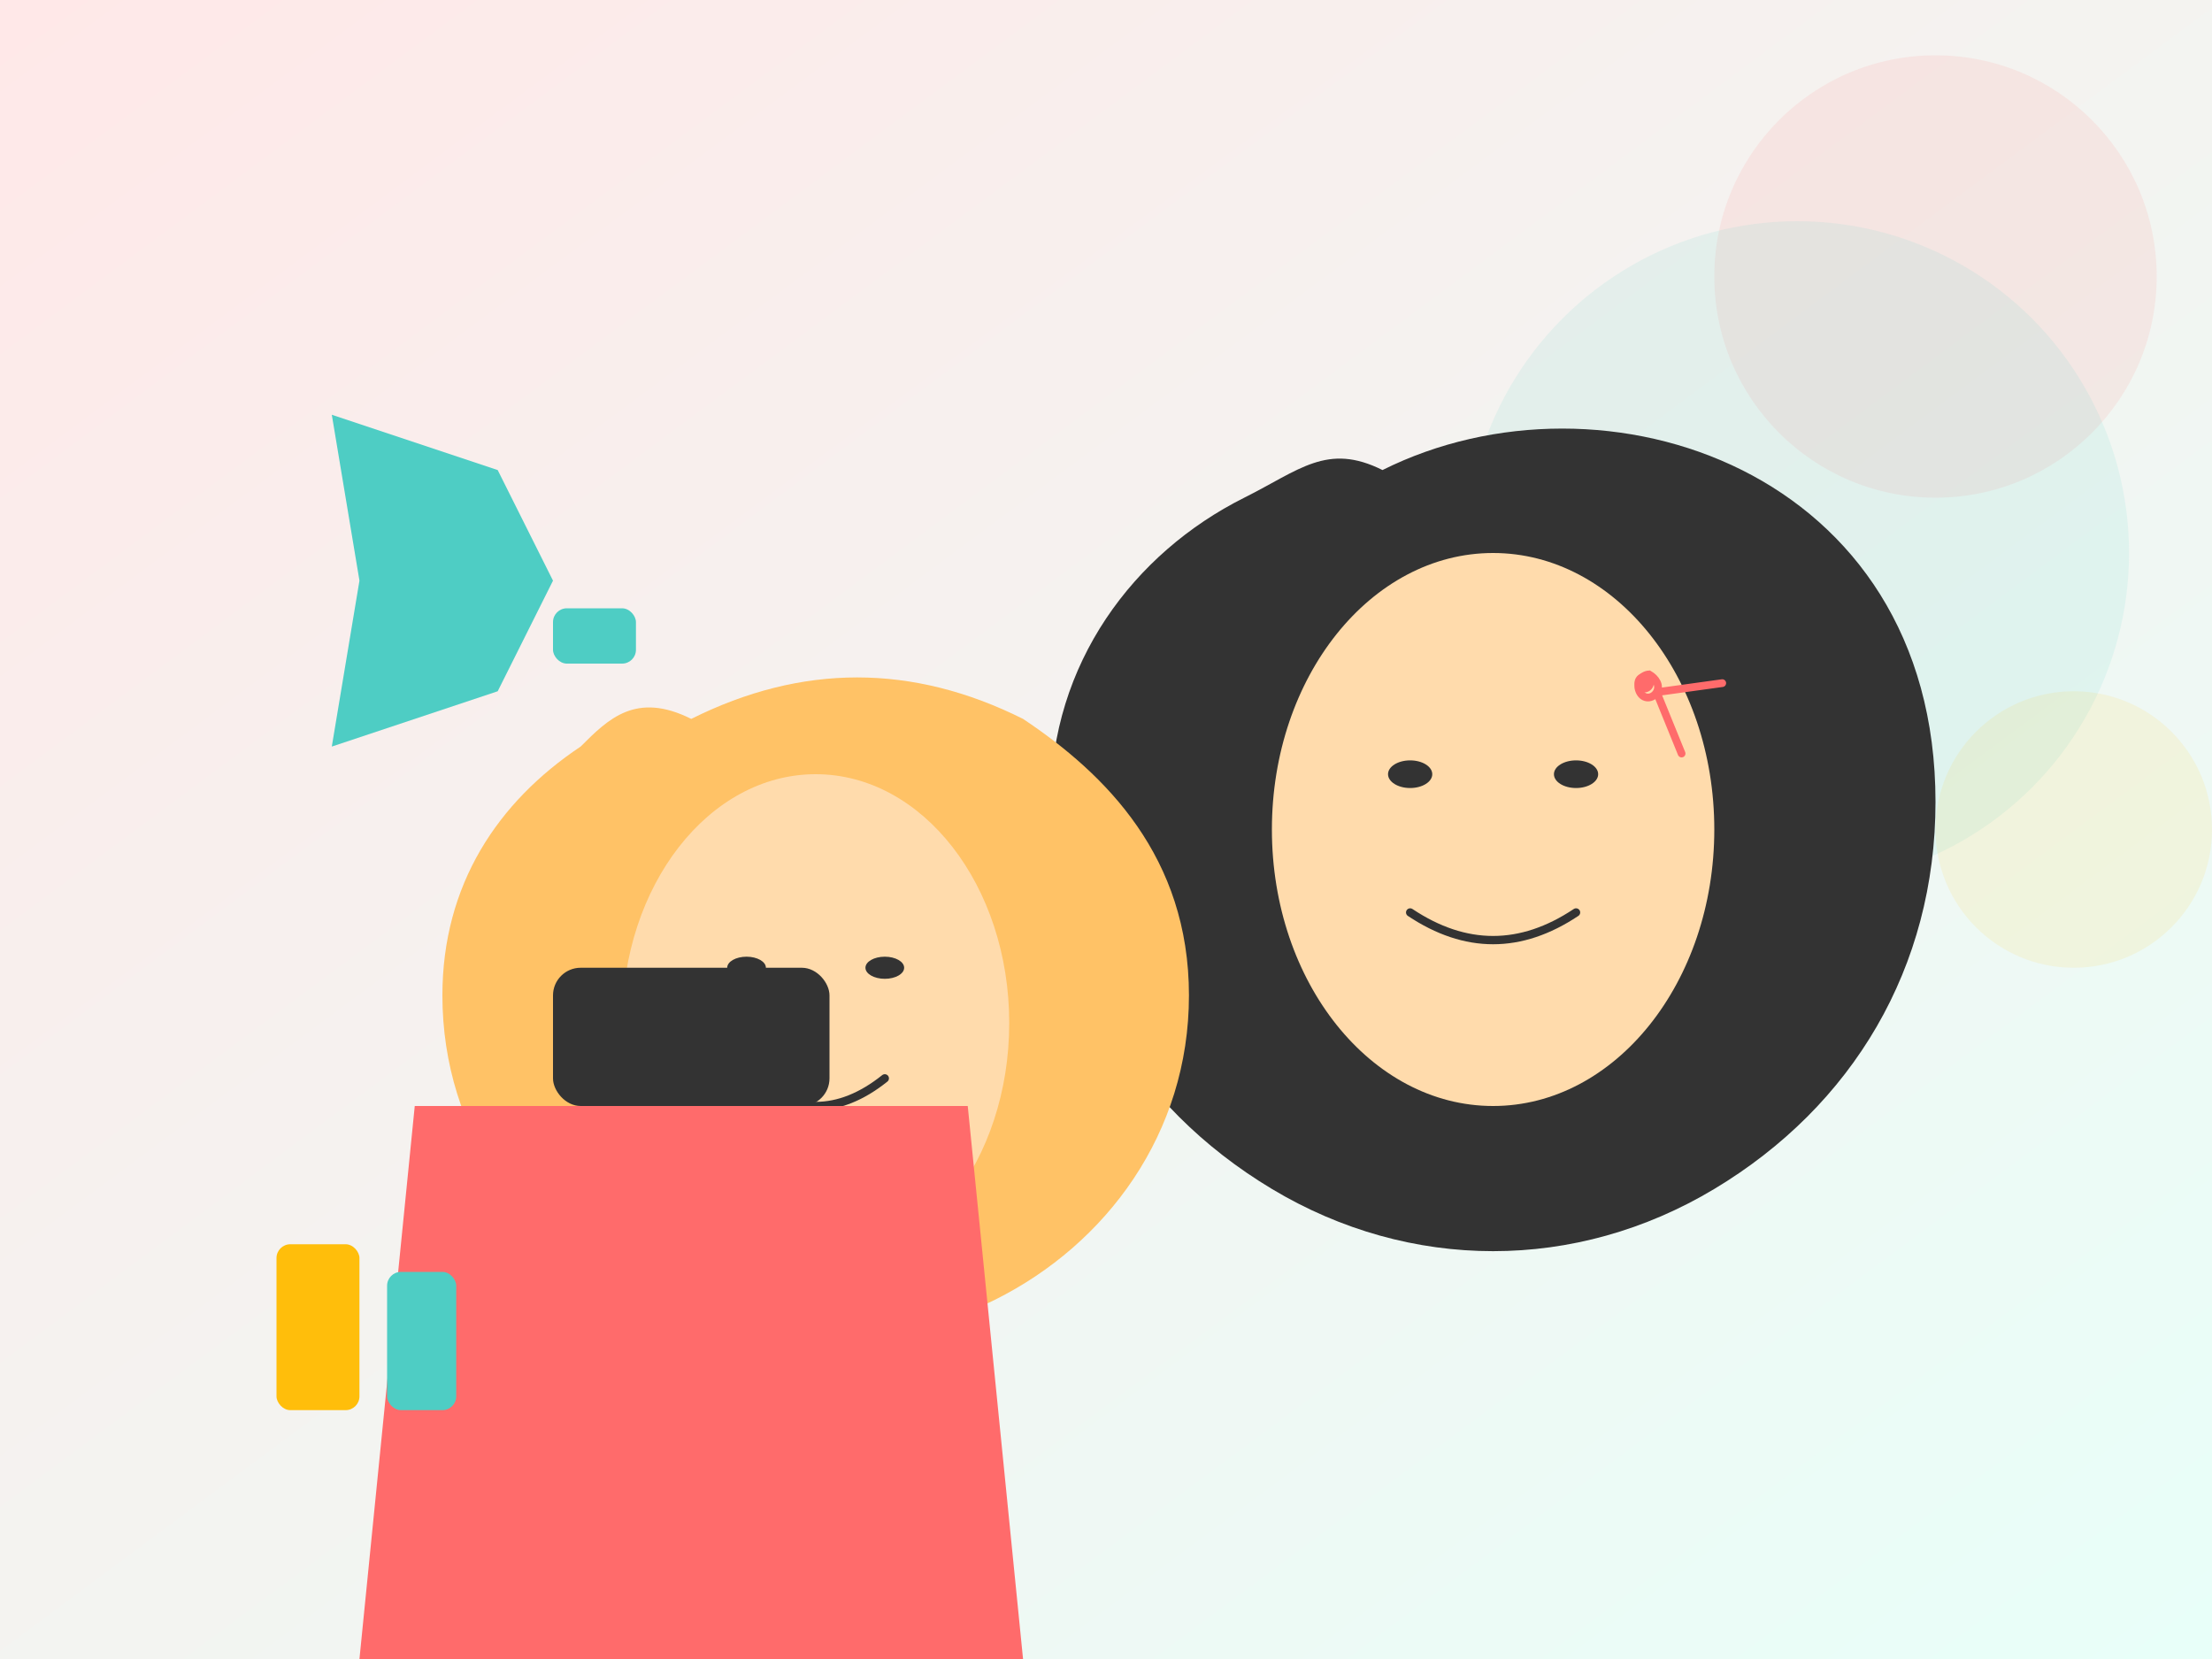
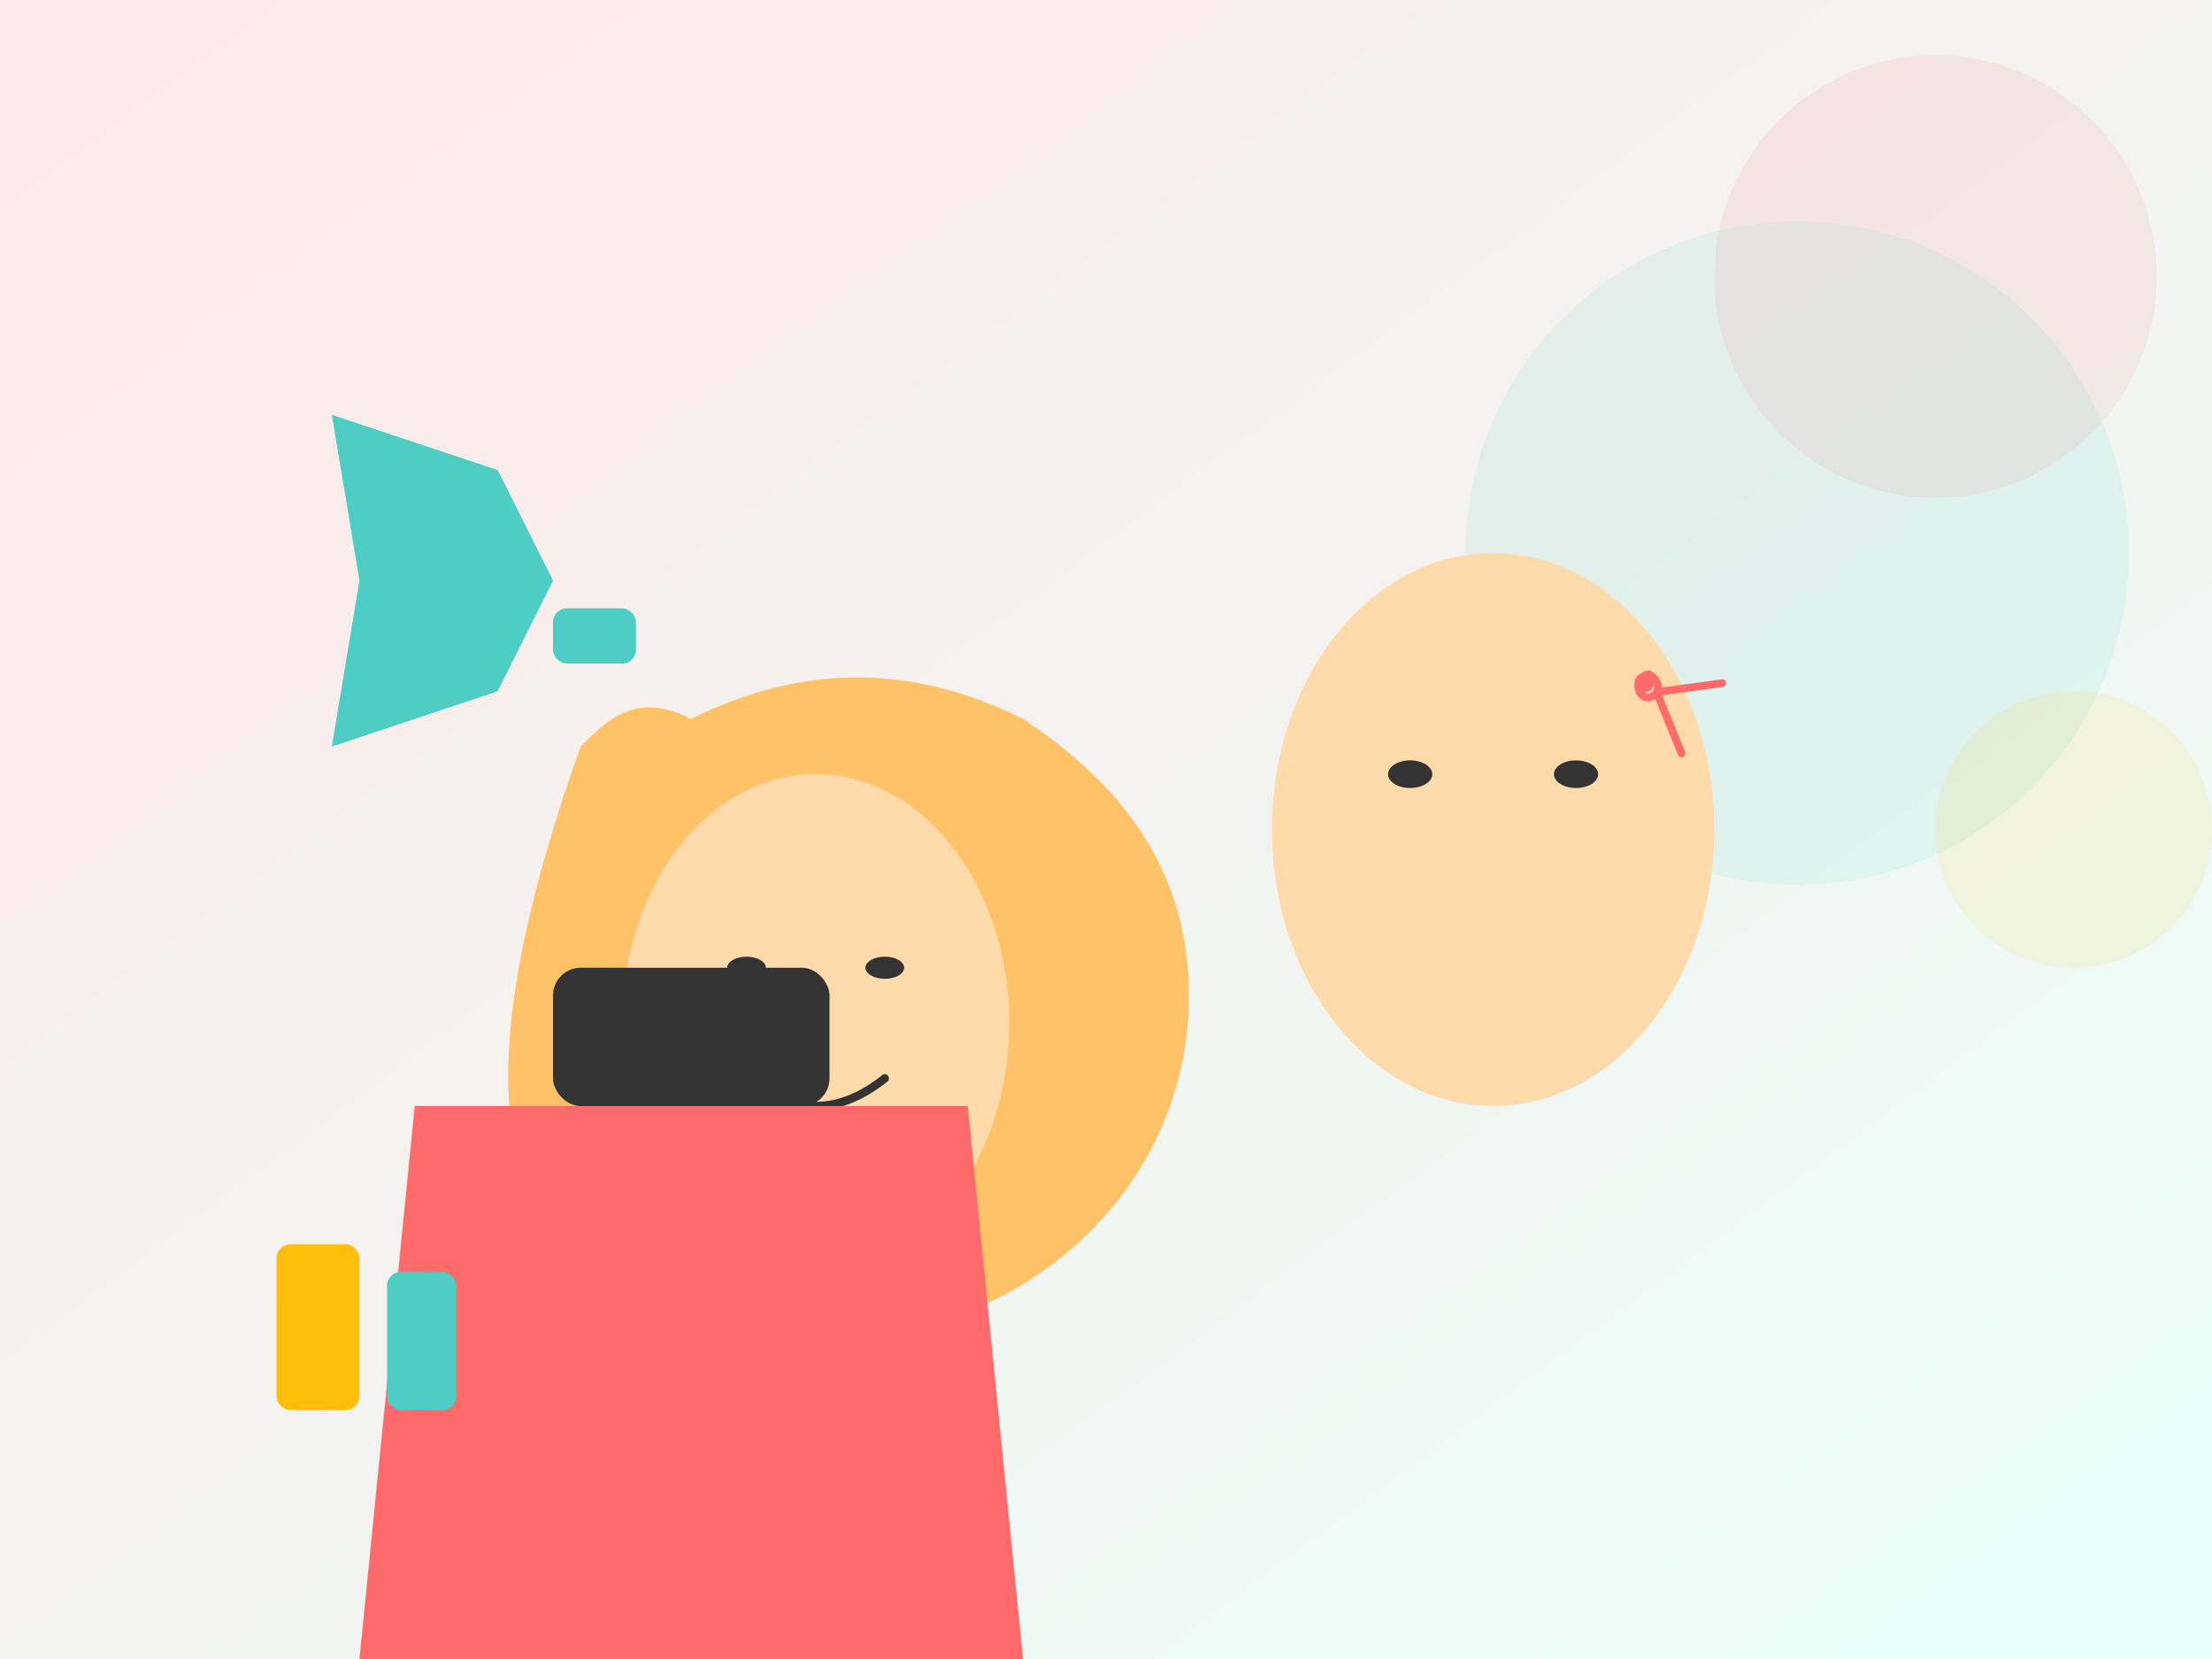
<svg xmlns="http://www.w3.org/2000/svg" width="800" height="600" viewBox="0 0 800 600">
  <rect x="0" y="0" width="800" height="600" fill="#808080" stroke="none" />
  <defs>
    <linearGradient id="bg-gradient" x1="0%" y1="0%" x2="100%" y2="100%">
      <stop offset="0%" stop-color="#ffe8e8" />
      <stop offset="100%" stop-color="#e8fff9" />
    </linearGradient>
  </defs>
  <rect width="800" height="600" fill="url(#bg-gradient)" />
  <circle cx="700" cy="100" r="80" fill="#ff6b6b" opacity="0.1" />
  <circle cx="650" cy="200" r="120" fill="#4ecdc4" opacity="0.1" />
  <circle cx="750" cy="300" r="50" fill="#ffbe0b" opacity="0.1" />
  <g transform="translate(500, 300)">
-     <path d="M-50,-120 C-90,-100 -120,-60 -120,-10 C-120,50 -90,100 -40,130 C10,160 70,160 120,130 C170,100 200,50 200,-10 C200,-70 170,-110 130,-130 C90,-150 40,-150 0,-130 C-20,-140 -30,-130 -50,-120 Z" fill="#333333" />
    <ellipse cx="40" cy="0" rx="80" ry="100" fill="#ffdbac" />
    <ellipse cx="10" cy="-20" rx="8" ry="5" fill="#333333" />
    <ellipse cx="70" cy="-20" rx="8" ry="5" fill="#333333" />
-     <path d="M10,30 Q40,50 70,30" fill="none" stroke="#333333" stroke-width="3" stroke-linecap="round" />
    <g transform="translate(90, -80) rotate(30) scale(0.7)">
      <path d="M25,25 C22,27 21,32 25,35 C29,38 33,35 33,31 C33,27 29,25 25,25 Z M33,31 L60,10 M33,31 L60,52" stroke="#ff6b6b" stroke-width="4" fill="none" stroke-linecap="round" />
      <circle cx="25" cy="30" r="5" fill="#ff6b6b" />
    </g>
  </g>
  <g transform="translate(250, 350)">
-     <path d="M-40,-80 C-70,-60 -90,-30 -90,10 C-90,60 -60,100 -20,120 C20,140 70,140 110,120 C150,100 180,60 180,10 C180,-40 150,-70 120,-90 C80,-110 40,-110 0,-90 C-20,-100 -30,-90 -40,-80 Z" fill="#ffc266" />
+     <path d="M-40,-80 C-90,60 -60,100 -20,120 C20,140 70,140 110,120 C150,100 180,60 180,10 C180,-40 150,-70 120,-90 C80,-110 40,-110 0,-90 C-20,-100 -30,-90 -40,-80 Z" fill="#ffc266" />
    <ellipse cx="45" cy="20" rx="70" ry="90" fill="#ffdbac" />
    <ellipse cx="20" cy="0" rx="7" ry="4" fill="#333333" />
    <ellipse cx="70" cy="0" rx="7" ry="4" fill="#333333" />
    <path d="M20,40 Q45,60 70,40" fill="none" stroke="#333333" stroke-width="3" stroke-linecap="round" />
  </g>
  <path d="M150,400 L130,600 L370,600 L350,400 Z" fill="#ff6b6b" />
  <rect x="200" y="350" width="100" height="50" rx="10" fill="#333333" />
  <g transform="translate(120, 150)">
    <path d="M0,0 L60,20 L80,60 L60,100 L0,120 L10,60 Z" fill="#4ecdc4" />
    <rect x="80" y="70" width="30" height="20" rx="5" fill="#4ecdc4" />
  </g>
  <g transform="translate(100, 450)">
    <rect x="0" y="0" width="30" height="60" rx="5" fill="#ffbe0b" />
    <rect x="40" y="10" width="25" height="50" rx="5" fill="#4ecdc4" />
    <rect x="75" y="20" width="20" height="40" rx="5" fill="#ff6b6b" />
  </g>
</svg>